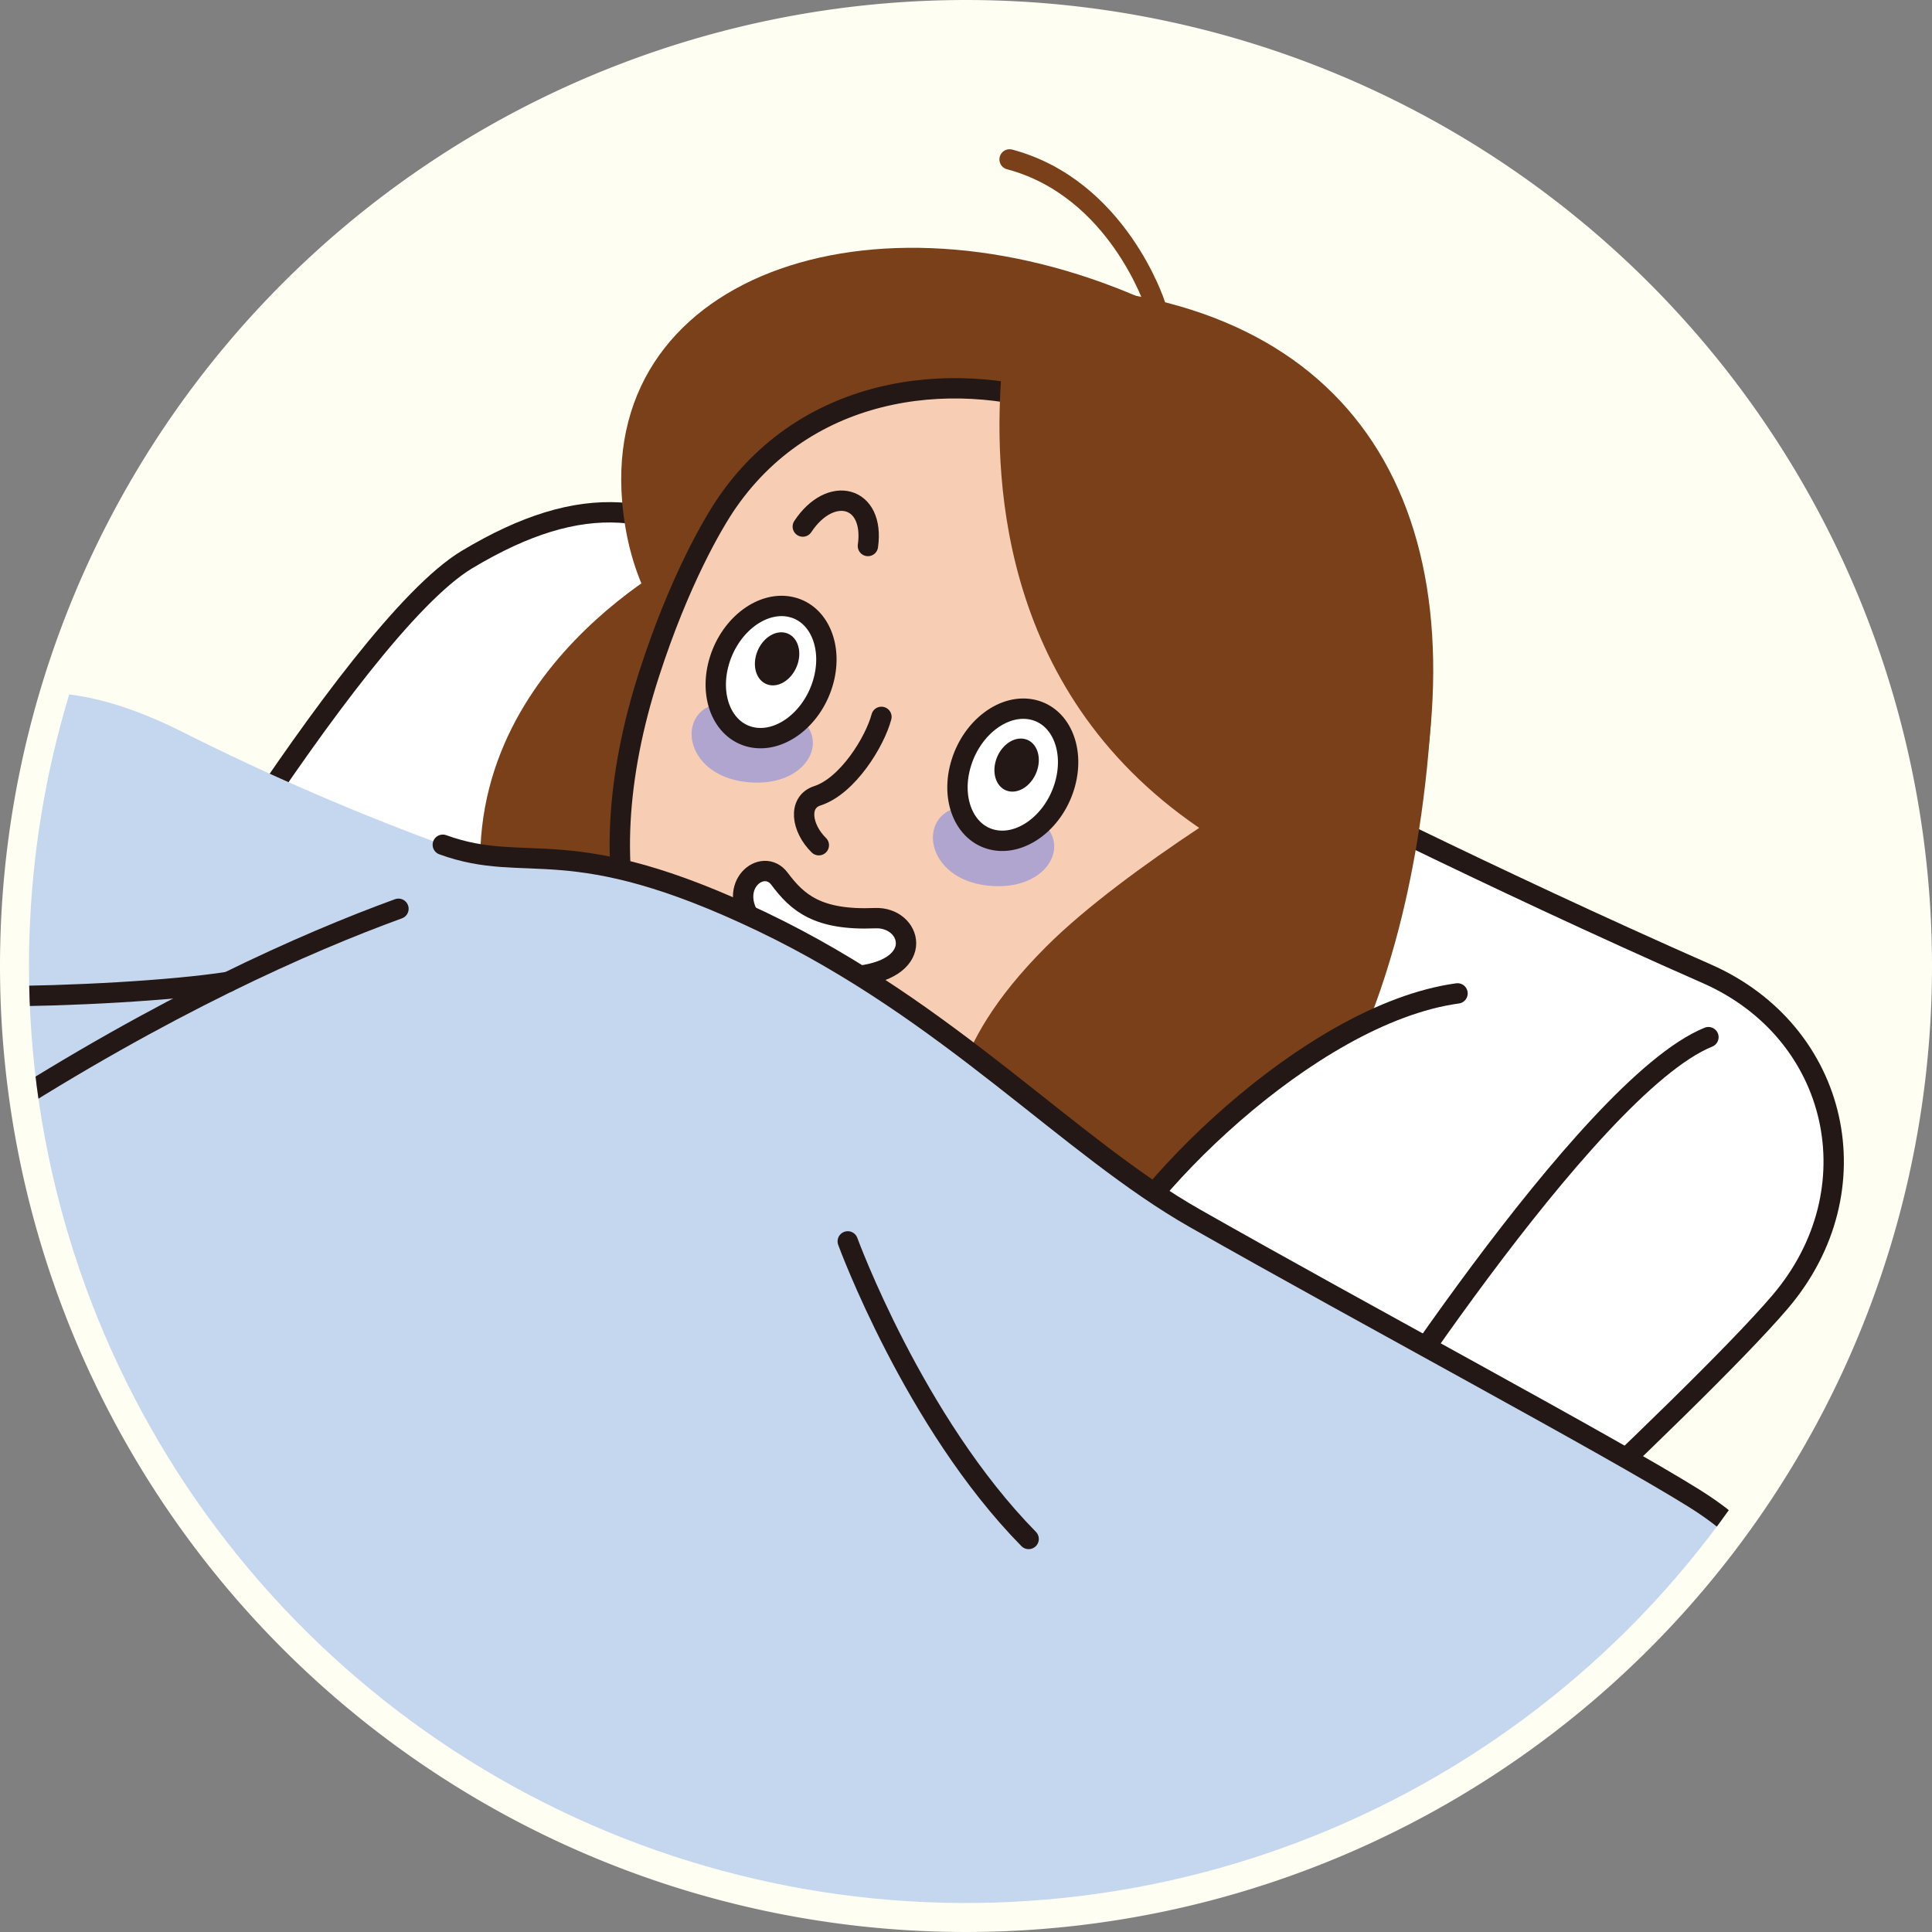
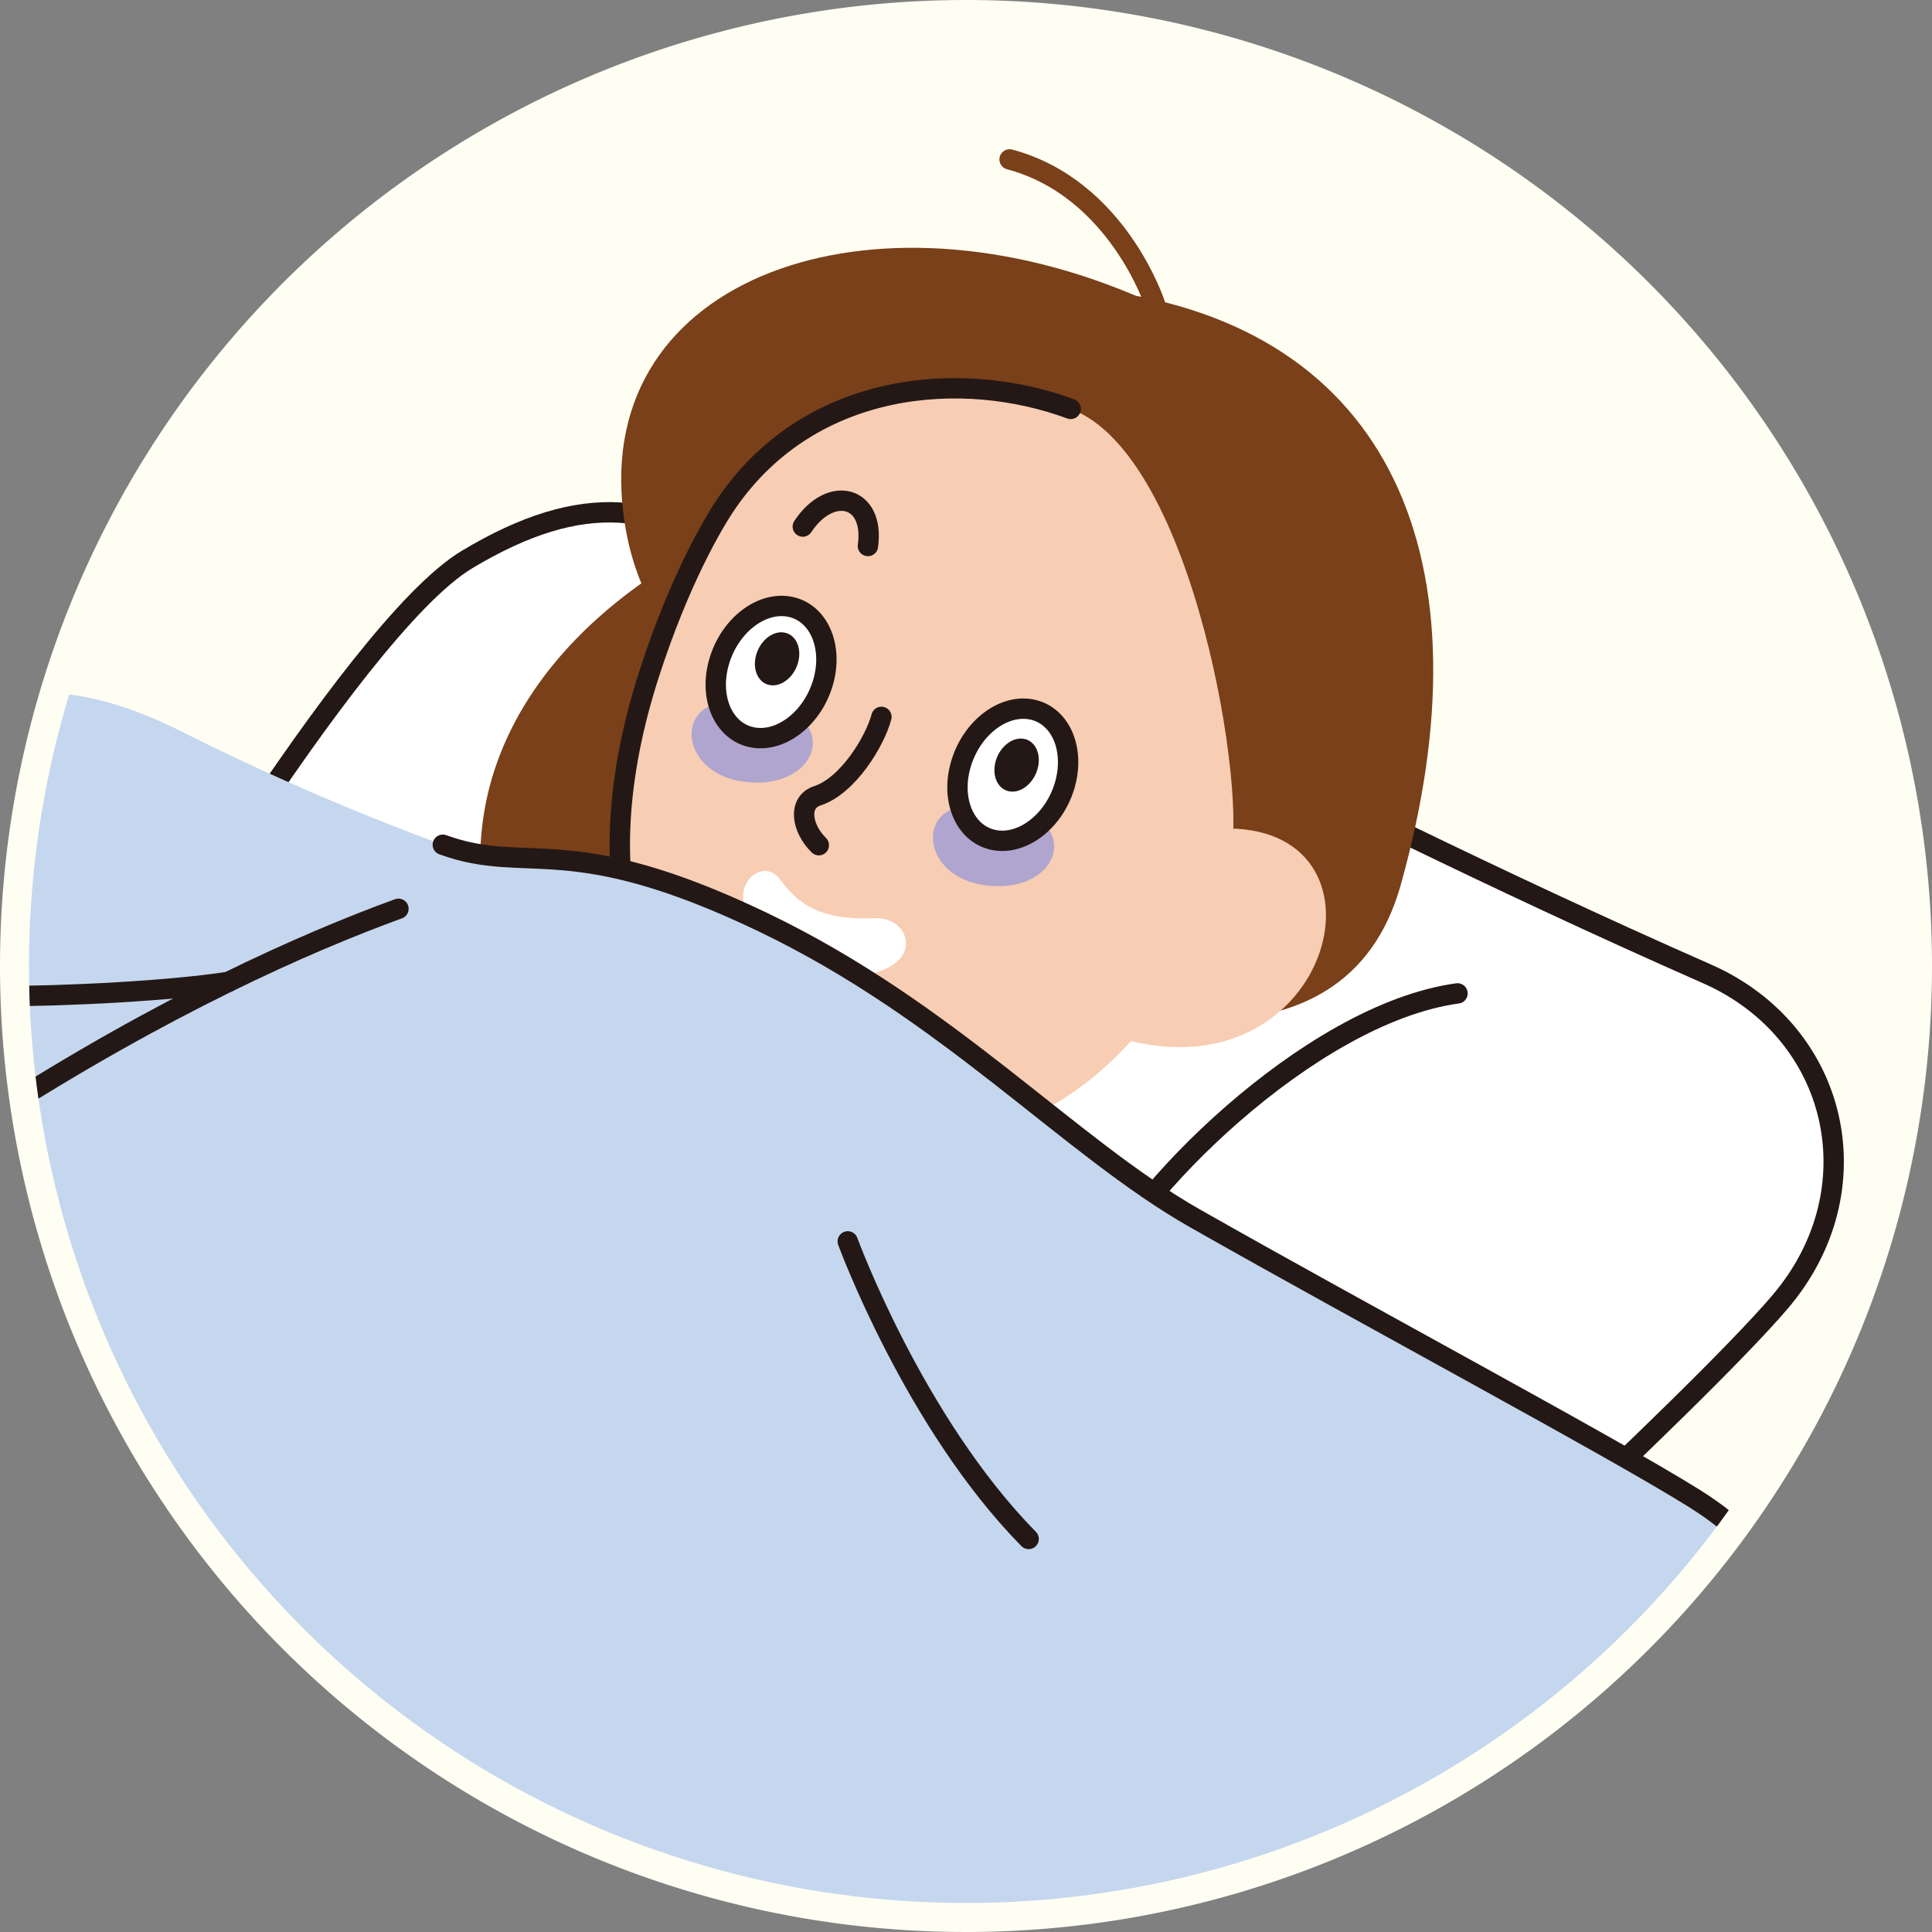
<svg xmlns="http://www.w3.org/2000/svg" width="290.001" height="290" viewBox="0 0 290.001 290">
  <rect x="0" y="0" width="290.001" height="290" fill="#808080" stroke="none" />
  <defs>
    <clipPath id="clip-path">
      <rect id="長方形_2" data-name="長方形 2" width="290.001" height="290" transform="translate(264.462 -0.001)" fill="none" />
    </clipPath>
    <clipPath id="clip-path-2">
      <path id="パス_74" data-name="パス 74" d="M268.813,145A140.65,140.65,0,1,0,409.463,4.349,140.65,140.65,0,0,0,268.813,145" fill="none" />
    </clipPath>
  </defs>
  <g id="グループ_10" data-name="グループ 10" transform="translate(-264.462 0.001)">
    <g id="グループ_7" data-name="グループ 7">
      <g id="グループ_6" data-name="グループ 6" clip-path="url(#clip-path)">
        <path id="パス_41" data-name="パス 41" d="M554.463,145a145,145,0,1,1-145-145,145,145,0,0,1,145,145" fill="#fffef3" />
      </g>
    </g>
    <g id="グループ_9" data-name="グループ 9">
      <g id="グループ_8" data-name="グループ 8" clip-path="url(#clip-path-2)">
        <path id="パス_42" data-name="パス 42" d="M457.4,116.266s30.277,15.383,63.278,29.909c19.882,8.755,25.264,32.5,10.983,49.247-13.014,15.259-64.189,61.857-64.189,61.857L280.3,157.943S317.041,94.5,334.56,83.989s29.382-8.7,42.45,1.223S457.4,116.266,457.4,116.266" fill="#fff" />
-         <path id="パス_43" data-name="パス 43" d="M457.4,116.266s30.277,15.383,63.278,29.909c19.882,8.755,25.264,32.5,10.983,49.247-13.014,15.259-64.189,61.857-64.189,61.857L280.3,157.943S317.041,94.5,334.56,83.989s29.382-8.7,42.45,1.223S457.4,116.266,457.4,116.266Z" fill="none" stroke="#231815" stroke-linecap="round" stroke-linejoin="round" stroke-width="3.055" />
-         <path id="パス_44" data-name="パス 44" d="M520.905,155.68c-18.393,7.445-54.742,64.814-54.742,64.814" fill="none" stroke="#231815" stroke-linecap="round" stroke-linejoin="round" stroke-width="3.055" />
+         <path id="パス_43" data-name="パス 43" d="M457.4,116.266s30.277,15.383,63.278,29.909c19.882,8.755,25.264,32.5,10.983,49.247-13.014,15.259-64.189,61.857-64.189,61.857L280.3,157.943S317.041,94.5,334.56,83.989s29.382-8.7,42.45,1.223S457.4,116.266,457.4,116.266" fill="none" stroke="#231815" stroke-linecap="round" stroke-linejoin="round" stroke-width="3.055" />
        <path id="パス_45" data-name="パス 45" d="M368.58,82.8s-37.3,17.7-31.409,54.034c4.129,25.445,36.486,33.889,50.556,26.2S368.58,82.8,368.58,82.8" fill="#794019" />
        <path id="パス_46" data-name="パス 46" d="M381.788,155.1S367.773,176.7,366.607,179.62s22.189,1.754,25.69.583,13.432-20.436,13.432-20.436Z" fill="#f7cdb3" />
        <path id="パス_47" data-name="パス 47" d="M437.844,45.691c-40.469-18.818-82.983-5.269-79.988,29.662,1.913,22.326,18.509,36.4,54.053,37.825,33.618,1.344,44.474-20.663,47.646-29.588s6.517-24.777-21.711-37.9" fill="#794019" />
        <path id="パス_48" data-name="パス 48" d="M430.1,43.623c42.974,5.563,58.366,40.262,44.6,89.27-8.456,30.108-45.62,19.555-62.142,13.1C394.7,139,398.764,119.909,398.764,119.909s8.093-79.3,31.333-76.286" fill="#794019" />
        <path id="パス_49" data-name="パス 49" d="M361.908,101.149c-9.964,30.835-3.394,57.855,23.381,67.378s51.272-4.482,62.354-35.654c.5-1.392.959-2.725,1.392-3.986,2.878-8.393-5.092-60.553-23.859-67.508-16.072-5.956-38.78-4.349-51.5,13.958-2.243,3.227-7.3,11.966-11.77,25.812" fill="#f7cdb3" />
        <path id="パス_50" data-name="パス 50" d="M377.393,138.336c-3.964-5.407,1.578-9.757,4.068-6.437,2.7,3.6,5.706,6.281,14.357,5.92,5.415-.226,7.746,7.389-2.344,8.65" fill="#fff" />
-         <path id="パス_51" data-name="パス 51" d="M377.393,138.336c-3.964-5.407,1.578-9.757,4.068-6.437,2.7,3.6,5.706,6.281,14.357,5.92,5.415-.226,7.746,7.389-2.344,8.65" fill="none" stroke="#231815" stroke-linecap="round" stroke-linejoin="round" stroke-width="3.055" />
        <path id="パス_52" data-name="パス 52" d="M394.741,81.957c1.06-7.546-5.6-9.24-9.776-2.919" fill="none" stroke="#231815" stroke-linecap="round" stroke-linejoin="round" stroke-width="3.055" />
        <path id="パス_53" data-name="パス 53" d="M425.176,61.379c-16.072-5.956-38.78-4.349-51.5,13.958-2.243,3.227-7.3,11.966-11.77,25.812-9.964,30.835-3.394,57.855,23.382,67.378" fill="none" stroke="#231815" stroke-linecap="round" stroke-linejoin="round" stroke-width="3.055" />
        <path id="パス_54" data-name="パス 54" d="M396.768,107.605c-.982,3.707-5.06,10.367-9.616,11.846-2.965.963-2.386,4.862.218,7.417" fill="none" stroke="#231815" stroke-linecap="round" stroke-linejoin="round" stroke-width="3.055" />
        <path id="パス_55" data-name="パス 55" d="M447.594,124.38c27.561-1.117,17.092,40.288-14.492,31.606Z" fill="#f7cdb3" />
        <path id="パス_56" data-name="パス 56" d="M372.267,105.6c-6.376,1.178-5.2,10.693,4.12,11.772,8.476.982,12.457-5.4,8.632-9.124s-12.752-2.648-12.752-2.648" fill="#afa5cf" />
        <path id="パス_57" data-name="パス 57" d="M408.491,121.147c-6.376,1.178-5.2,10.693,4.12,11.772,8.476.982,12.457-5.4,8.632-9.124s-12.752-2.648-12.752-2.648" fill="#afa5cf" />
        <path id="パス_58" data-name="パス 58" d="M372.487,99.043c-1.692,5.394.4,10.57,4.655,11.582s9.087-2.537,10.779-7.918-.4-10.57-4.663-11.582-9.082,2.537-10.771,7.918" fill="#fff" />
        <path id="パス_59" data-name="パス 59" d="M372.487,99.043c-1.692,5.394.4,10.57,4.655,11.582s9.087-2.537,10.779-7.918-.4-10.57-4.663-11.582S374.176,93.662,372.487,99.043Z" fill="none" stroke="#231815" stroke-linecap="round" stroke-linejoin="round" stroke-width="3.055" />
        <path id="パス_60" data-name="パス 60" d="M378.008,98.156c-.678,2.165.16,4.243,1.871,4.651s3.647-1.018,4.325-3.179-.16-4.245-1.871-4.65-3.647,1.018-4.325,3.178" fill="#231815" />
        <path id="パス_61" data-name="パス 61" d="M408.772,114.456c-1.7,5.394.4,10.572,4.652,11.582s9.092-2.535,10.782-7.918-.4-10.572-4.664-11.578-9.082,2.535-10.77,7.914" fill="#fff" />
        <path id="パス_62" data-name="パス 62" d="M408.772,114.456c-1.7,5.394.4,10.572,4.652,11.582s9.092-2.535,10.782-7.918-.4-10.572-4.664-11.578S410.46,109.077,408.772,114.456Z" fill="none" stroke="#231815" stroke-linecap="round" stroke-linejoin="round" stroke-width="3.055" />
-         <path id="パス_63" data-name="パス 63" d="M441.808,57.714c-.708-.553-26.991-2.1-26.991-2.1-1.1,14.192-1.233,47.589,29.65,68.653-7.966,5.293-16.949,11.806-22.974,17.832-15.886,15.886-13.586,25.865-14.013,27.588-.842,3.4,5.527,26.752,29.781,19.855,18.065-5.141,38.6-30.21,42-81.484,0,0-37-49.992-37.456-50.349" fill="#794019" />
        <path id="パス_64" data-name="パス 64" d="M474.169,151.548c-13.219,2.621-45.546,32.408-48.172,43.794s31.528,0,40.288-7.007,7.884-36.787,7.884-36.787" fill="#fff" />
        <path id="パス_65" data-name="パス 65" d="M483.242,149.111c-22.336,3.064-49.485,30.655-54.3,43.354" fill="none" stroke="#231815" stroke-linecap="round" stroke-linejoin="round" stroke-width="3.055" />
        <path id="パス_66" data-name="パス 66" d="M378.966,138.417c28.028,13.429,45.965,33.718,64.856,44.457,25.7,14.6,62.214,34.091,74.892,42,14.083,8.786,18.72,19.89,2.336,36.2C502.906,279.141,324.891,448.72,301.356,470.133c-12.579,11.443-28.613,16.933-48.545,6.978C241.562,471.488,25.311,344.577,14.8,337.57s-23.356-22.188-7.005-36.2S240.772,119.77,251.284,111.6s21.6-11.092,40.106-1.966A374.612,374.612,0,0,0,330.928,126.8c12.847,4.668,18.739-2.425,48.038,11.616" fill="#c5d7ee" />
        <path id="パス_67" data-name="パス 67" d="M330.928,126.8c12.847,4.667,18.739-2.425,48.038,11.616,28.028,13.43,45.965,33.719,64.856,44.456,25.7,14.6,62.215,34.092,74.893,42,14.082,8.785,18.72,19.89,2.335,36.2C502.907,279.141,324.892,448.72,301.356,470.133c-12.579,11.443-28.612,16.934-48.545,6.978C241.563,471.489,25.311,344.577,14.8,337.57" fill="none" stroke="#231815" stroke-linecap="round" stroke-linejoin="round" stroke-width="3.055" />
        <path id="パス_68" data-name="パス 68" d="M391.714,186.335s9.922,27.151,27.151,44.668" fill="none" stroke="#231815" stroke-linecap="round" stroke-linejoin="round" stroke-width="3.055" />
        <path id="パス_69" data-name="パス 69" d="M298.729,147.386c-8.414,1.3-23.667,2.16-35.768,2.16" fill="none" stroke="#231815" stroke-linecap="round" stroke-linejoin="round" stroke-width="3.055" />
        <path id="パス_70" data-name="パス 70" d="M324.273,136.41c-27.95,10.18-84.962,37.663-150.652,105.98-28.343,29.479-40.288,58.683-49.925,70.947" fill="none" stroke="#231815" stroke-linecap="round" stroke-linejoin="round" stroke-width="3.055" />
-         <path id="パス_71" data-name="パス 71" d="M313.933,271.478s9.388,35.574,15.888,59.376" fill="none" stroke="#231815" stroke-linecap="round" stroke-linejoin="round" stroke-width="3.055" />
        <path id="パス_72" data-name="パス 72" d="M413.961,114.106c-.678,2.165.16,4.243,1.871,4.651s3.647-1.018,4.326-3.179-.161-4.245-1.872-4.65-3.647,1.018-4.325,3.178" fill="#231815" />
        <path id="パス_73" data-name="パス 73" d="M437.844,45.691s-5.618-17.438-21.838-21.764" fill="none" stroke="#794019" stroke-linecap="round" stroke-linejoin="round" stroke-width="3.055" />
      </g>
    </g>
  </g>
</svg>